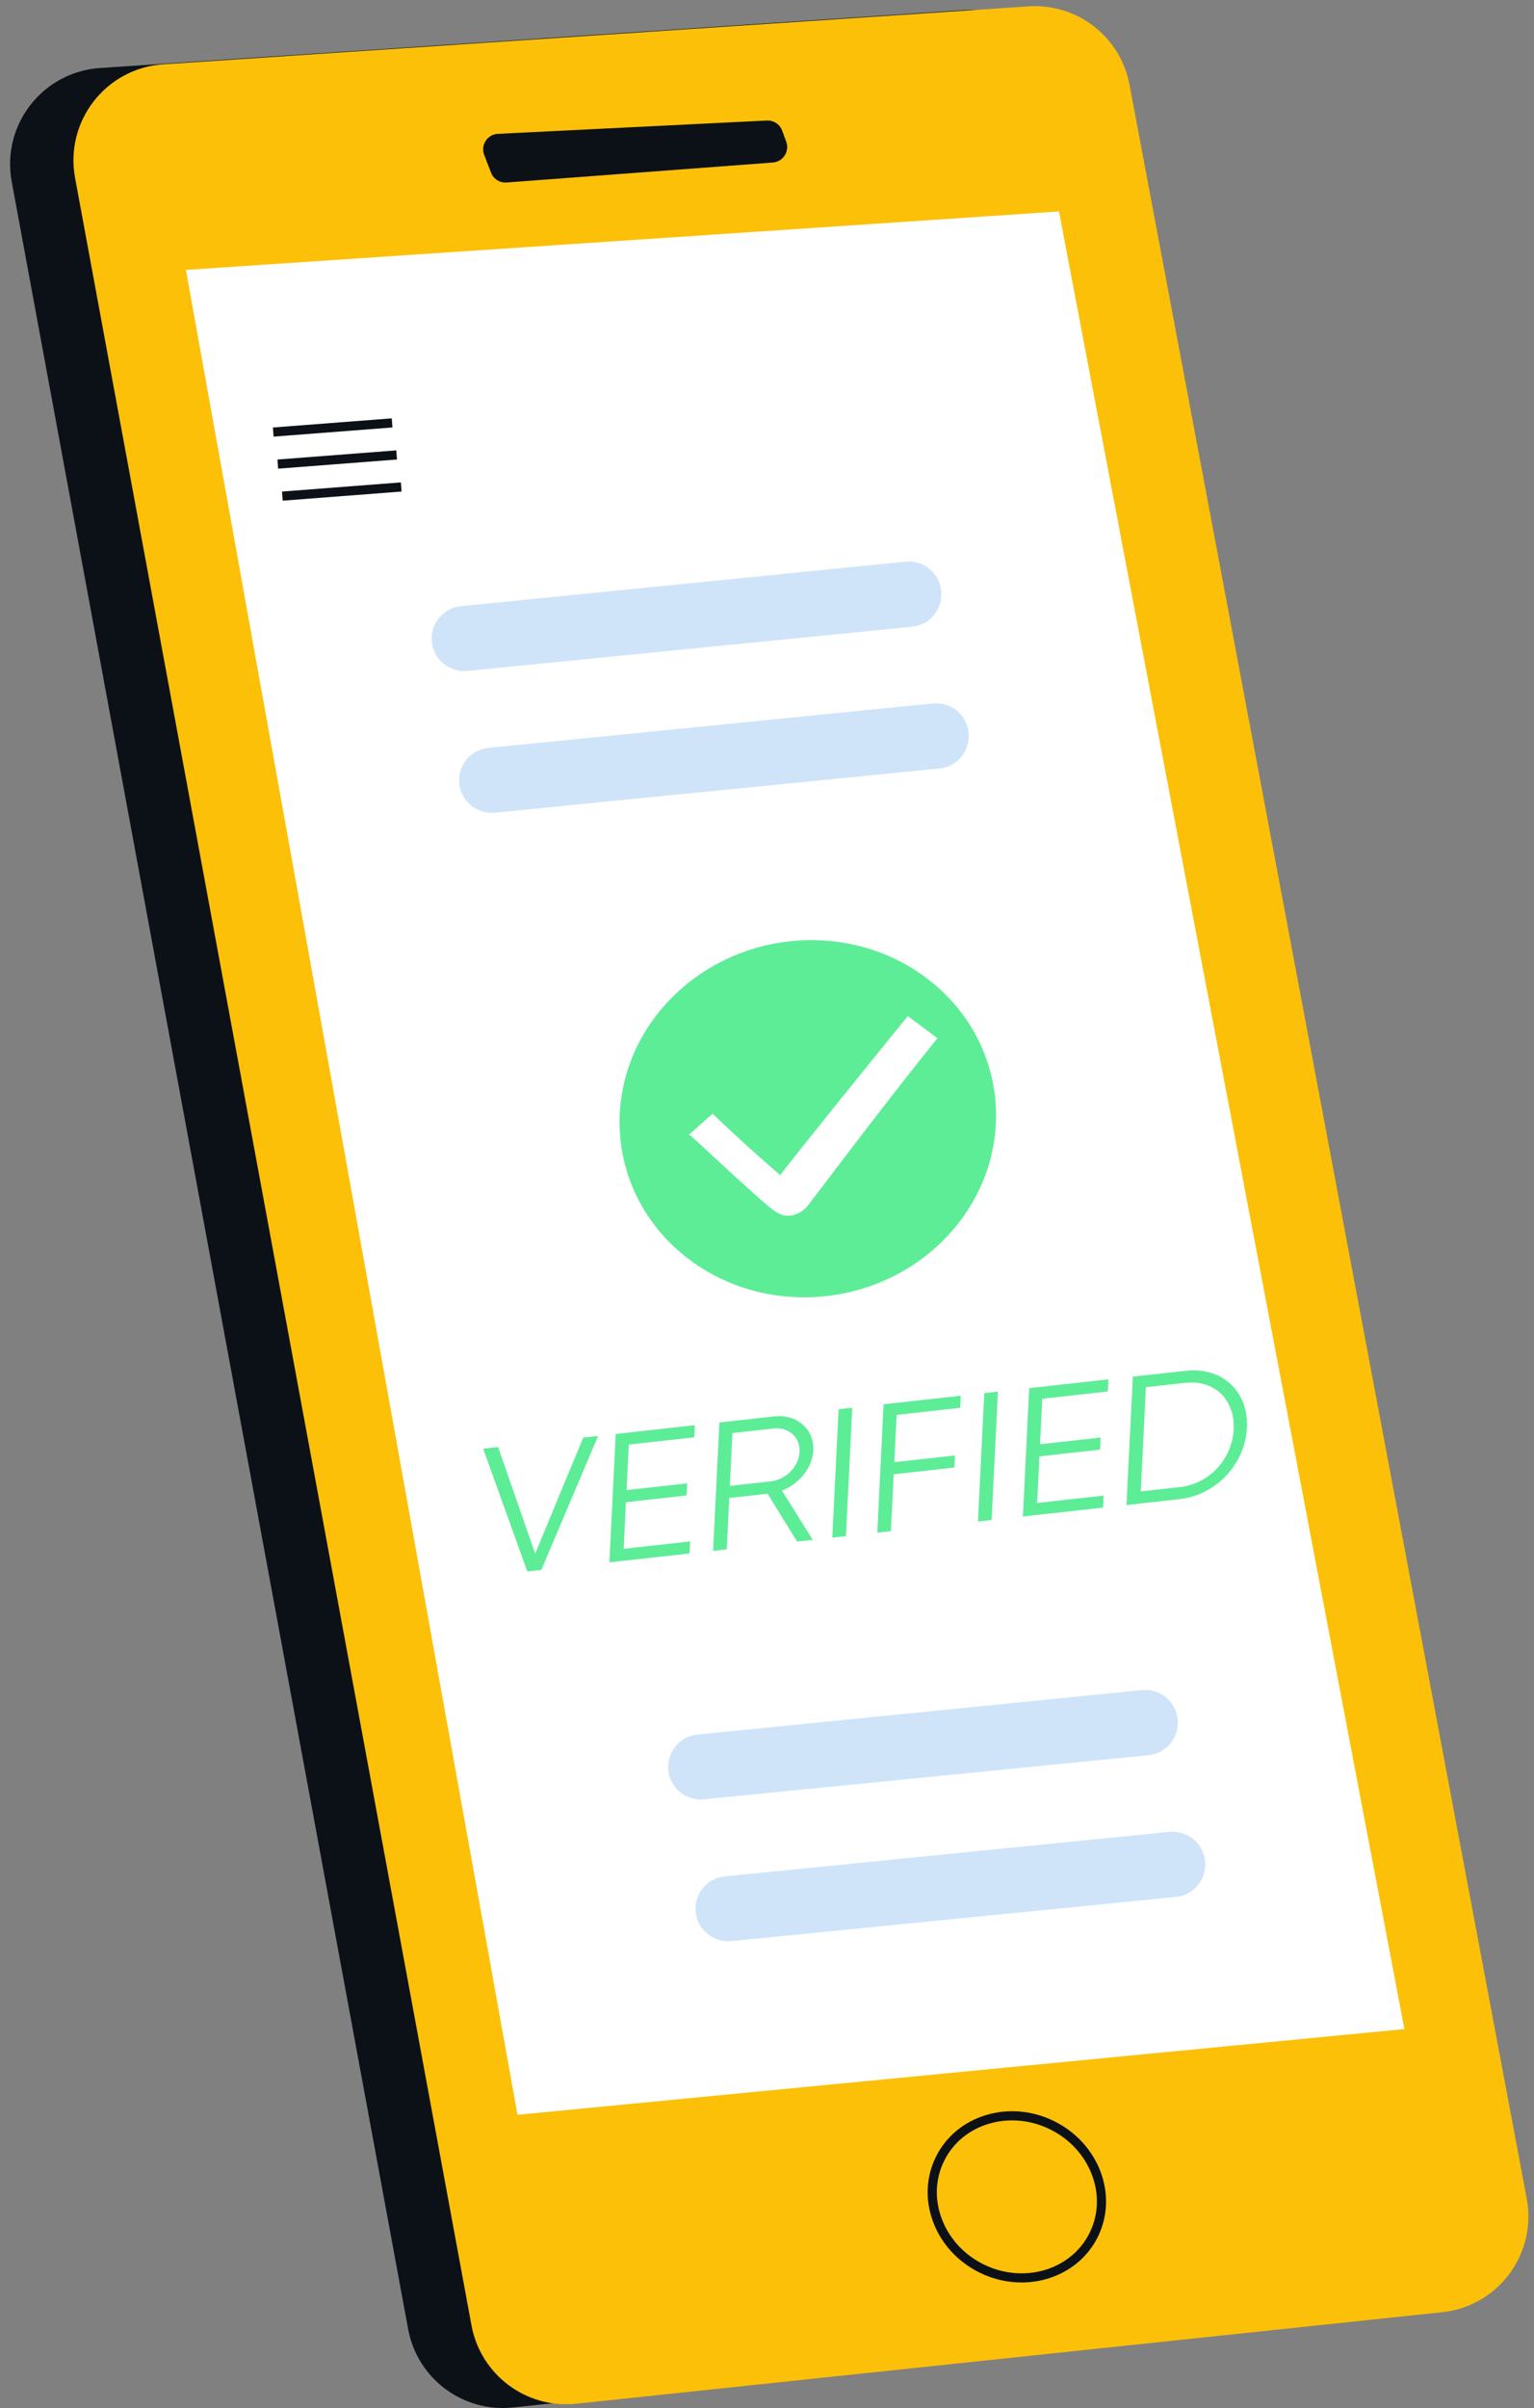
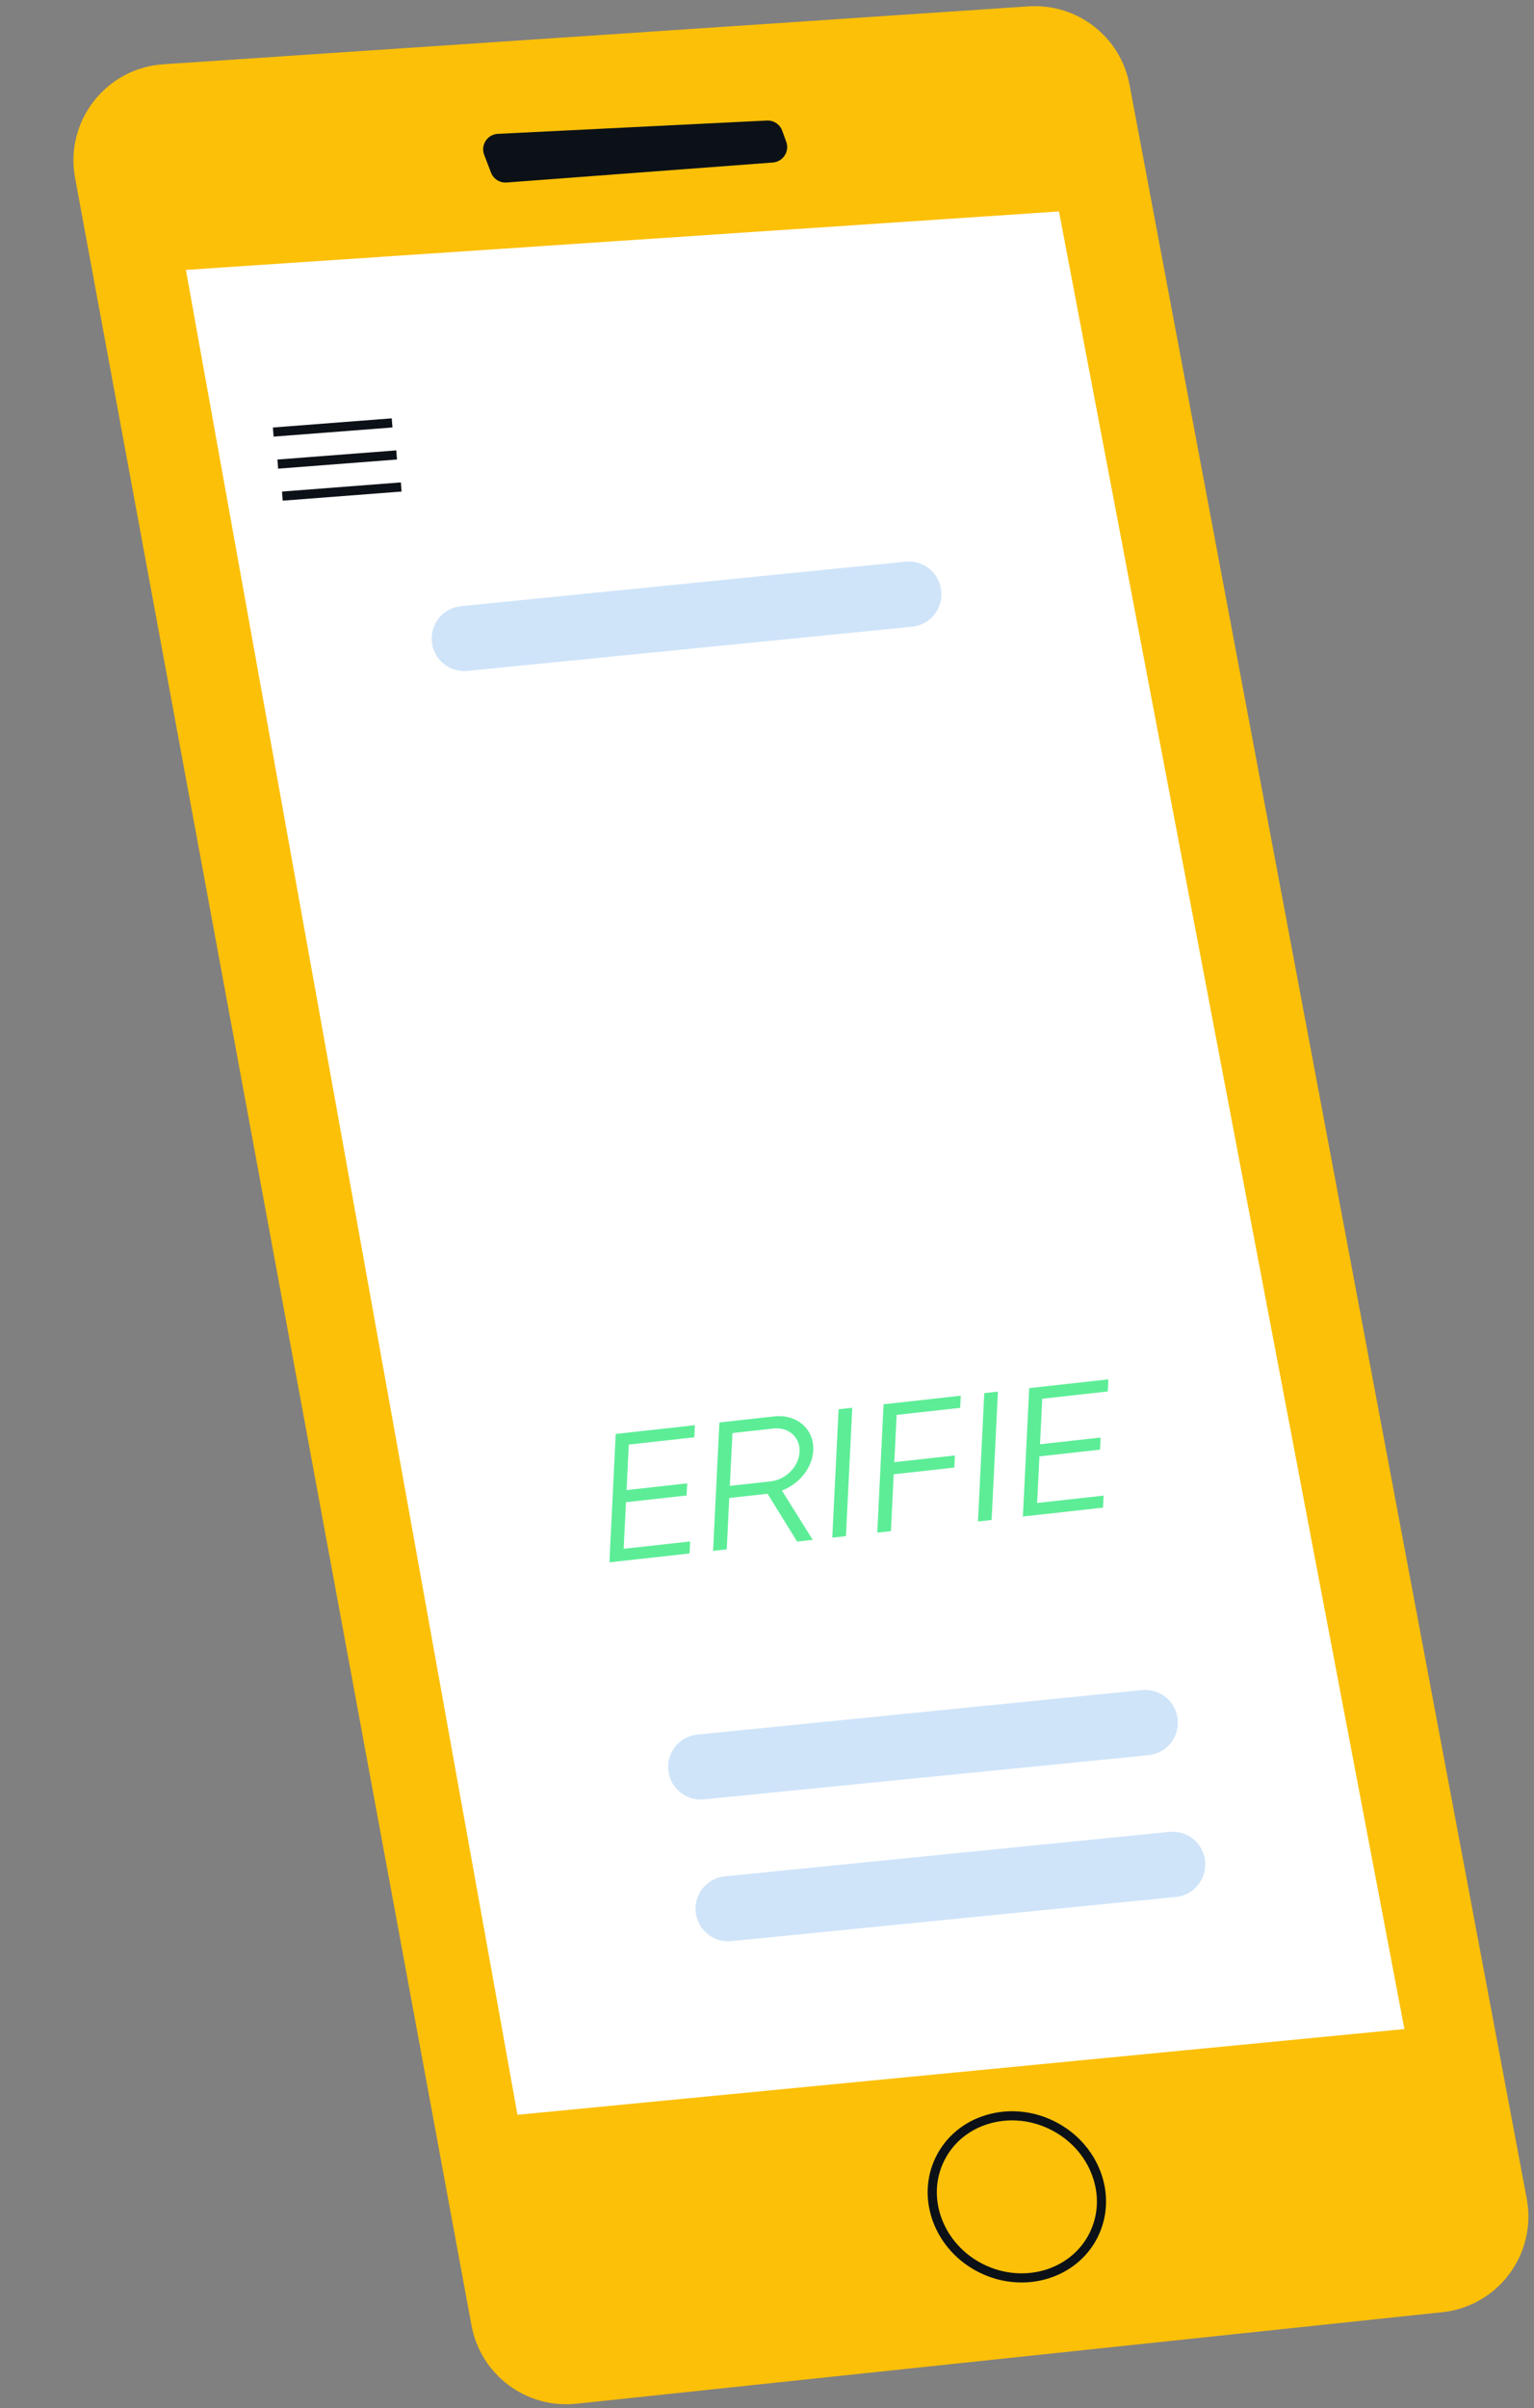
<svg xmlns="http://www.w3.org/2000/svg" width="116" height="182" viewBox="0 0 116 182" fill="none">
  <rect x="0" y="0" width="116" height="182" fill="#808080" stroke="none" />
-   <path d="M80.623 6.683L110.659 166.439C111.444 170.618 108.499 174.579 104.268 175.025L38.79 181.941C35.008 182.342 31.555 179.764 30.864 176.024L0.886 13.727C0.095 9.444 3.216 5.431 7.561 5.141L72.981 0.762C76.658 0.516 79.942 3.057 80.623 6.679V6.683Z" fill="#0C1117" />
  <path d="M85.413 6.399L115.45 166.156C116.234 170.335 113.29 174.296 109.059 174.741L43.58 181.658C39.799 182.059 36.346 179.48 35.654 175.74L5.677 13.443C4.885 9.161 8.007 5.148 12.351 4.858L77.771 0.482C81.449 0.236 84.733 2.777 85.413 6.399Z" fill="#FCC008" />
  <path d="M80.08 15.98L106.2 153.343L39.132 159.823L14.059 20.398L80.08 15.98Z" fill="white" />
  <path d="M57.997 9.109L37.648 10.115C36.854 10.153 36.328 10.962 36.615 11.705L37.13 13.046C37.317 13.53 37.794 13.831 38.309 13.793L58.443 12.282C59.217 12.223 59.721 11.442 59.455 10.716L59.151 9.88C58.975 9.396 58.505 9.085 57.993 9.109H57.997Z" fill="#0C1117" />
  <path d="M74.059 171.741C72.431 170.933 71.19 169.581 70.568 167.936C69.942 166.28 70.018 164.524 70.775 162.993C71.536 161.462 72.887 160.342 74.584 159.837C76.271 159.336 78.1 159.502 79.728 160.311C81.356 161.12 82.596 162.471 83.219 164.116C83.844 165.772 83.768 167.528 83.011 169.059C81.926 171.247 79.658 172.495 77.246 172.495C76.181 172.495 75.092 172.253 74.059 171.741ZM74.781 160.498C73.271 160.947 72.068 161.942 71.397 163.301C70.724 164.659 70.661 166.218 71.218 167.69C71.778 169.173 72.898 170.393 74.37 171.123C77.401 172.626 80.999 171.562 82.392 168.752C83.066 167.393 83.129 165.834 82.572 164.362C82.012 162.879 80.892 161.659 79.42 160.93C78.504 160.473 77.515 160.245 76.537 160.245C75.946 160.245 75.355 160.328 74.781 160.501V160.498Z" fill="#0C1117" />
  <path d="M68.48 42.446L34.856 45.809C33.449 45.951 32.45 47.244 32.672 48.64C32.876 49.926 34.047 50.832 35.343 50.704L68.971 47.365C70.426 47.22 71.436 45.844 71.135 44.41V44.389C70.872 43.158 69.728 42.322 68.48 42.45V42.446Z" fill="#CFE4F9" />
  <path d="M86.36 127.725L52.736 131.088C51.329 131.23 50.33 132.523 50.552 133.919C50.755 135.205 51.927 136.111 53.223 135.983L86.851 132.644C88.306 132.499 89.316 131.123 89.015 129.689V129.668C88.752 128.437 87.608 127.601 86.36 127.729V127.725Z" fill="#CFE4F9" />
-   <path d="M70.554 53.161L36.93 56.524C35.523 56.666 34.524 57.959 34.745 59.355C34.949 60.641 36.121 61.547 37.417 61.419L71.045 58.08C72.5 57.935 73.509 56.559 73.208 55.124V55.104C72.946 53.873 71.802 53.037 70.554 53.165V53.161Z" fill="#CFE4F9" />
  <path d="M88.434 138.44L54.809 141.803C53.403 141.945 52.404 143.238 52.625 144.634C52.829 145.92 54.001 146.826 55.297 146.698L88.924 143.359C90.38 143.214 91.389 141.838 91.088 140.403V140.383C90.826 139.152 89.681 138.316 88.434 138.444V138.44Z" fill="#CFE4F9" />
  <path d="M29.623 31.616L20.636 32.308L20.689 32.997L29.677 32.306L29.623 31.616Z" fill="#0C1117" />
  <path d="M29.967 34.037L20.979 34.729L21.032 35.418L30.02 34.726L29.967 34.037Z" fill="#0C1117" />
  <path d="M30.314 36.457L21.326 37.149L21.379 37.838L30.367 37.147L30.314 36.457Z" fill="#0C1117" />
-   <path d="M71.82 93.22C66.656 98.93 57.662 99.677 51.735 94.886C45.807 90.096 45.188 81.583 50.352 75.873C55.516 70.163 64.51 69.416 70.437 74.207C76.365 78.997 76.984 87.51 71.82 93.22Z" fill="#5DED97" />
  <path d="M59.867 91.852C59.044 92.014 58.519 91.548 56.991 90.189C56.21 89.495 55.149 88.523 53.836 87.303C51.606 85.233 52.128 85.769 52.104 85.748L53.884 84.168C56.839 86.971 57.365 87.369 58.996 88.81C59.729 87.849 61.056 86.183 63.483 83.169C66.04 79.996 68.622 76.82 68.65 76.789L70.886 78.465C67.879 82.156 62.715 88.962 61.136 91.053C60.828 91.458 60.389 91.741 59.891 91.852C59.891 91.852 59.874 91.852 59.867 91.855V91.852Z" fill="white" />
-   <path d="M36.54 109.479L37.663 109.354L40.47 117.411L44.106 108.642L45.23 108.518L40.937 118.642L39.872 118.759L36.536 109.479H36.54Z" fill="#5DED97" />
  <path d="M52.188 116.485L52.143 117.401L46.084 118.071L46.56 108.369L52.547 107.705L52.502 108.621L47.549 109.171L47.38 112.61L51.963 112.102L51.918 113.018L47.335 113.526L47.162 117.048L52.188 116.492V116.485Z" fill="#5DED97" />
  <path d="M58.043 112.887L55.146 113.208L54.956 117.09L53.923 117.204L54.4 107.502L58.537 107.042C60.251 106.852 61.579 107.999 61.499 109.61C61.433 110.927 60.434 112.154 59.128 112.645L61.458 116.371L60.276 116.502L58.043 112.89V112.887ZM55.191 112.292L58.295 111.95C59.432 111.826 60.41 110.82 60.462 109.724C60.517 108.615 59.629 107.83 58.492 107.958L55.388 108.3L55.191 112.292Z" fill="#5DED97" />
  <path d="M64.447 106.388L63.97 116.091L62.937 116.205L63.414 106.502L64.447 106.388Z" fill="#5DED97" />
  <path d="M67.803 106.924L67.627 110.502L72.21 109.993L72.165 110.909L67.582 111.417L67.371 115.714L66.338 115.828L66.815 106.126L72.653 105.479L72.608 106.395L67.803 106.928V106.924Z" fill="#5DED97" />
  <path d="M75.463 105.168L74.986 114.87L73.953 114.984L74.43 105.282L75.463 105.168Z" fill="#5DED97" />
  <path d="M83.454 113.021L83.409 113.937L77.35 114.608L77.827 104.906L83.814 104.242L83.769 105.158L78.816 105.708L78.646 109.147L83.229 108.639L83.184 109.555L78.601 110.063L78.428 113.585L83.454 113.028V113.021Z" fill="#5DED97" />
-   <path d="M94.293 107.906C94.162 110.581 92.029 112.983 89.178 113.298L85.185 113.74L85.662 104.038L89.654 103.596C92.506 103.281 94.424 105.23 94.293 107.906ZM93.287 108.016C93.394 105.839 91.915 104.252 89.61 104.508L86.654 104.836L86.267 112.71L89.222 112.382C91.528 112.126 93.184 110.194 93.291 108.016H93.287Z" fill="#5DED97" />
</svg>